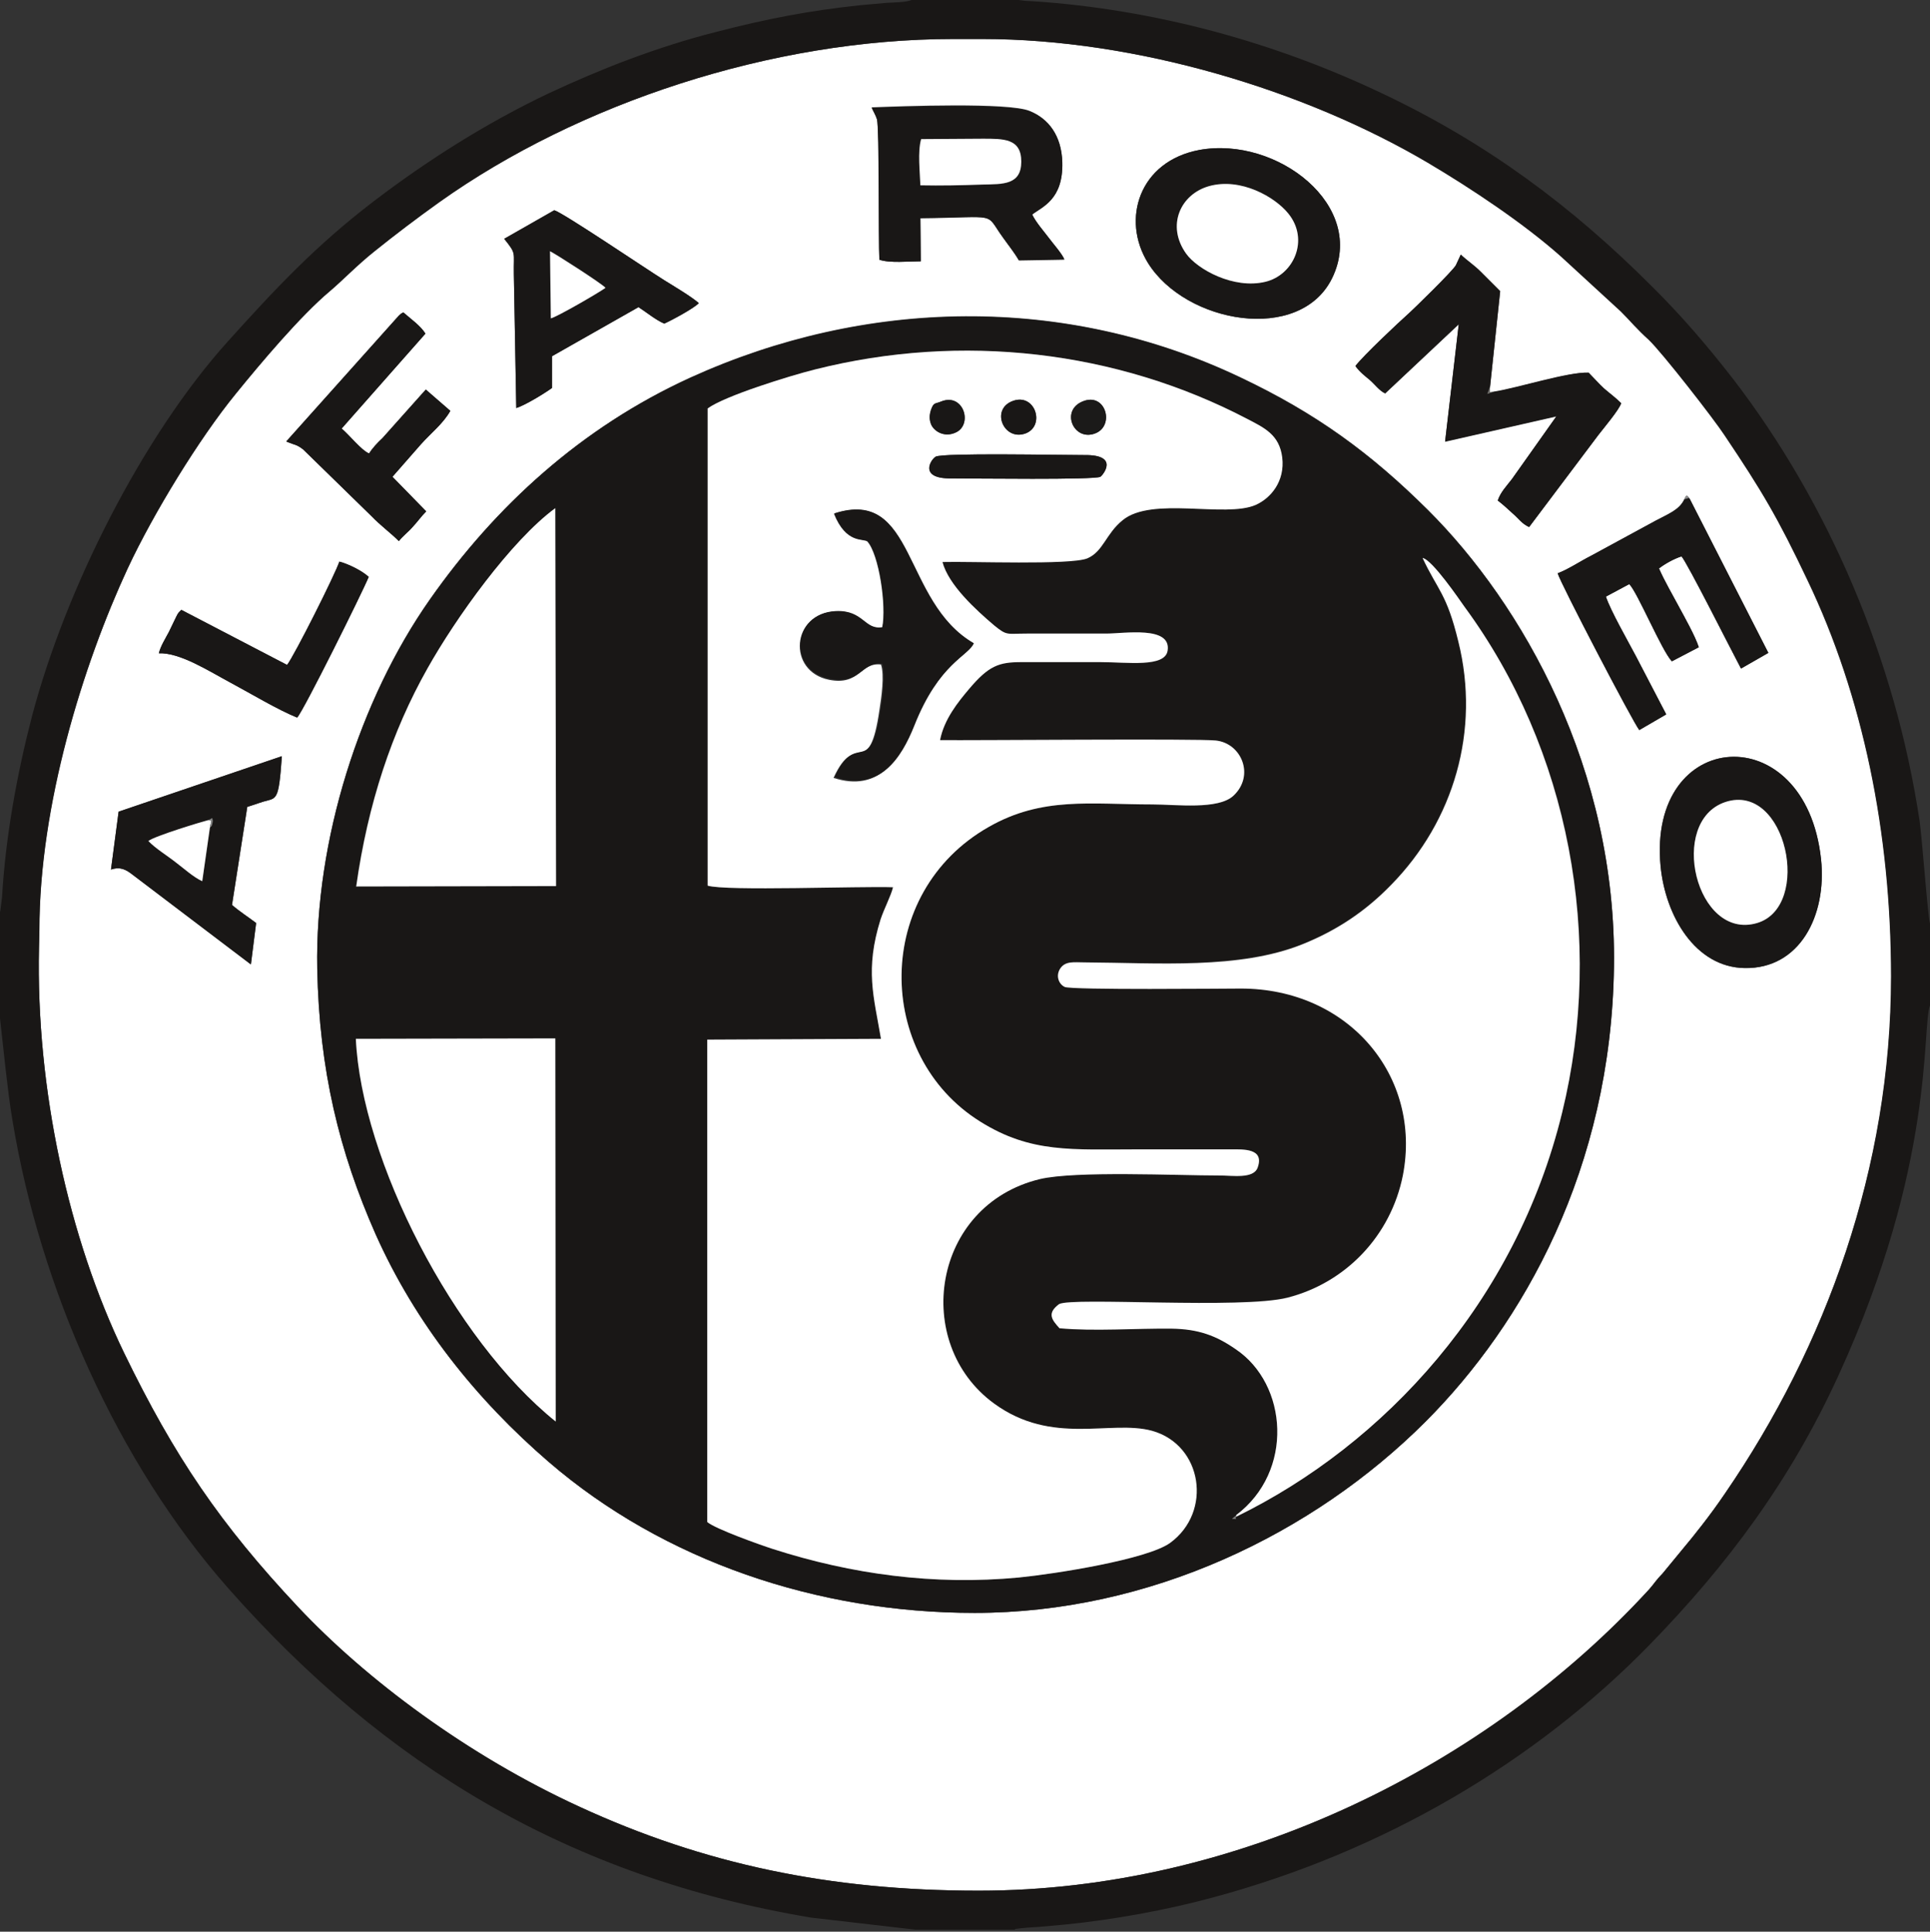
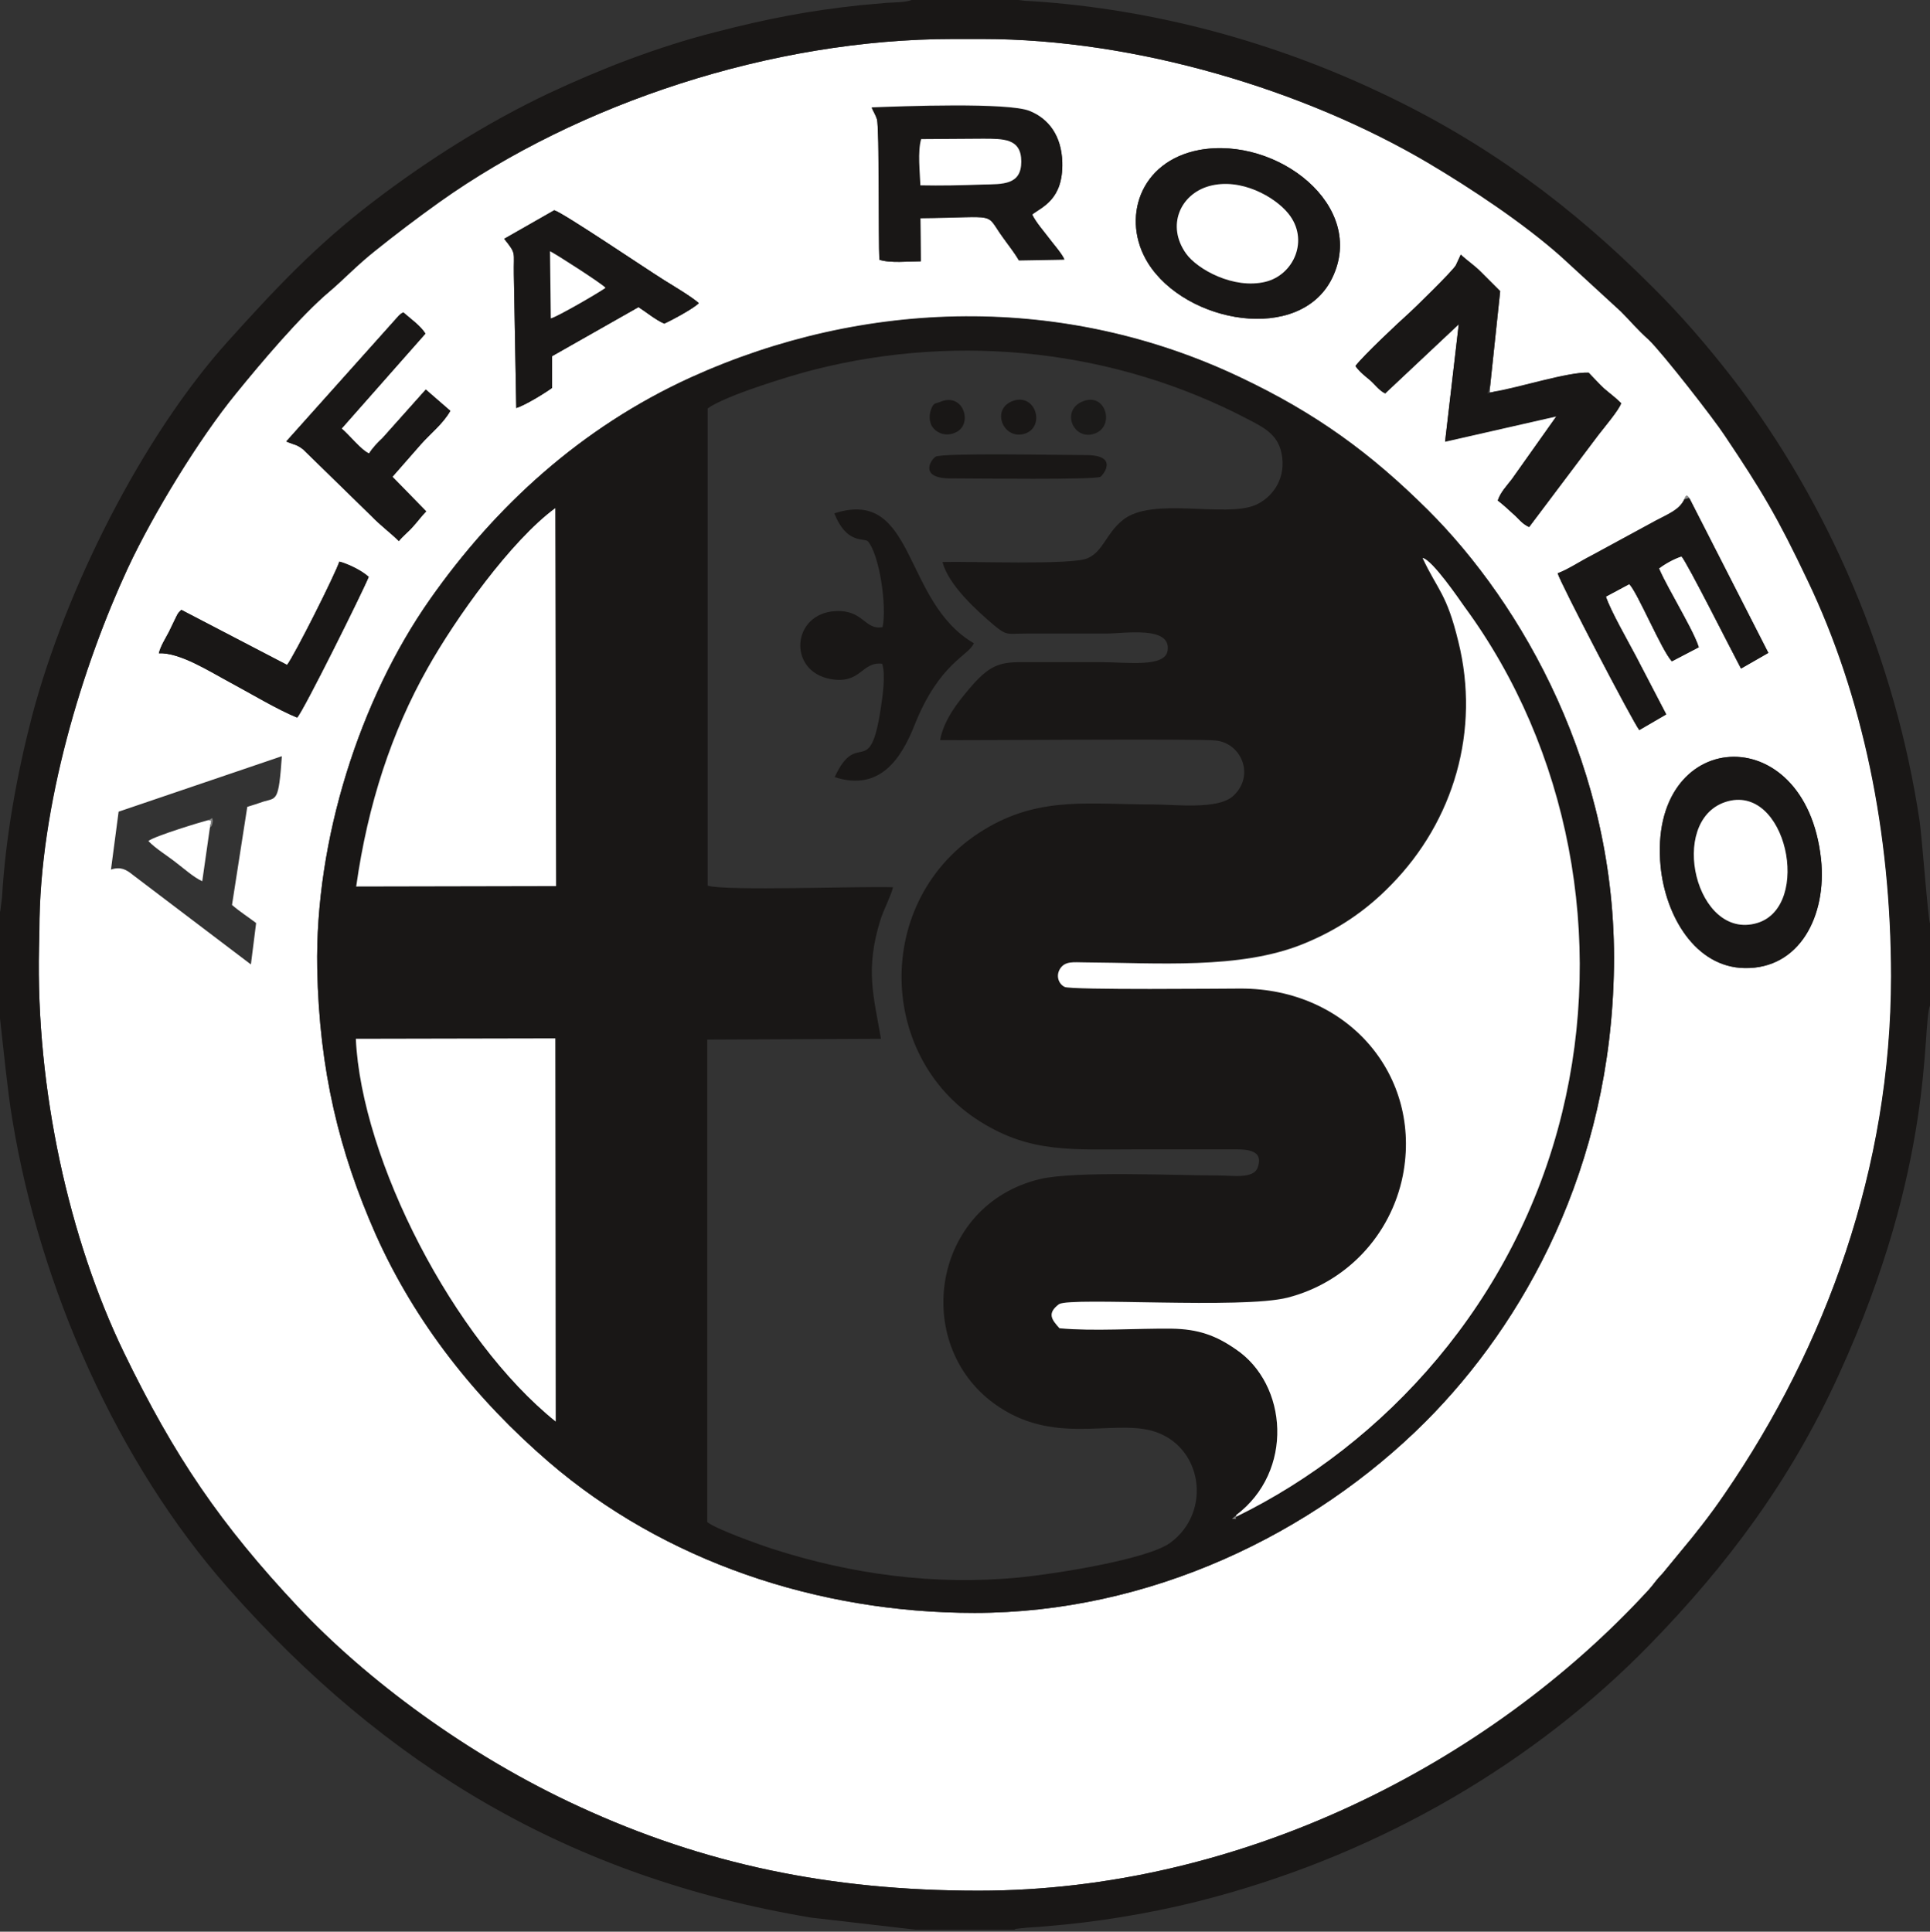
<svg xmlns="http://www.w3.org/2000/svg" version="1.1" id="Layer_1" x="0px" y="0px" viewBox="0 0 480 480.5" style="enable-background:new 0 0 480 480.5;" xml:space="preserve">
  <rect x="0" y="0" width="480" height="480.5" fill="#333333" stroke="none" />
  <style type="text/css">
	.st0{fill-rule:evenodd;clip-rule:evenodd;fill:#FFFFFF;}
	.st1{fill-rule:evenodd;clip-rule:evenodd;fill:#191716;}
	.st2{fill-rule:evenodd;clip-rule:evenodd;fill:#1B1A19;}
	.st3{fill-rule:evenodd;clip-rule:evenodd;fill:#858685;}
	.st4{fill-rule:evenodd;clip-rule:evenodd;fill:#6E6D6A;}
	.st5{fill-rule:evenodd;clip-rule:evenodd;fill:#8A8A8A;}
	.st6{fill-rule:evenodd;clip-rule:evenodd;fill:#7B7B7B;}
</style>
  <g>
    <path class="st0" d="M242.4,401.2c-39.1,0-77.3-12.9-105.9-37.6c-18.1-15.6-33.2-34.5-43.1-56.7c-9-20.4-14-40.7-14.5-66   c-0.6-32,10.6-67,28-91.8c16.3-23.2,37.7-42.8,64.8-55.2c43.6-19.8,93.1-20.8,136.7-0.1c19,9,32.5,18.9,46.7,33   c23.5,23.4,47,64.4,46.3,113.6c-0.7,50.3-22.6,88.9-46.8,113.1C326.5,381.7,285.8,401.2,242.4,401.2L242.4,401.2z M413,215.5   c-3.3-34.6,36-37.4,39.9-1.8c1.5,14.1-5.3,27.4-19,27.1C421.6,240.6,414.2,227.8,413,215.5L413,215.5z M61.5,200.7l-3.8,24.4   c2.1,1.8,3.9,2.9,6,4.5l-1.3,10.3l-29.4-22.3c-1.6-1.3-3-2.1-5.4-1.3l1.9-14.4l40.6-13.8c-0.8,11.5-1.3,10.3-4.6,11.3   C64,199.9,62.9,200.3,61.5,200.7L61.5,200.7z M73.9,178.5c1.5-1.5,16.2-31.1,17.8-35c-1.6-1.5-5-3.2-7.3-3.8   c-1.1,3.3-11.1,23.2-13,25.7l-26.3-13.7c-1,0.9-1,1.2-1.7,2.6c-0.5,1.1-0.9,1.8-1.4,2.9c-1,1.9-2,3.4-2.5,5.3   c5.3-0.2,12.4,4.4,18,7.4C62.7,172.7,69,176.5,73.9,178.5L73.9,178.5z M418.9,124.2c-1.2,2.6-3.9,3.6-7.1,5.3l-16.2,8.8   c-2.4,1.2-5.7,3.4-8.2,4.3c0.6,2.3,18.7,37,20.3,39l6.7-3.9l-7.6-14.6c-1.9-3.6-6.3-11.3-7.4-14.7l5.8-3.1   c2,1.9,8.1,16.6,10.6,19.2l6.7-3.5c-0.9-2.8-3.5-7.4-4.9-10c-1.7-3.2-3.6-6.4-5-9.6c1.4-1.1,3.7-2.4,5.6-3   c1.4,1.5,12.7,24,14.8,27.9l6.8-3.9l-19.6-38.4C419.7,123.5,419.5,122.7,418.9,124.2L418.9,124.2z M84.9,106.6L105.8,83   c-1.1-1.9-3.8-3.8-5.5-5.3c-0.6,0.4-0.2,0-1.1,0.8l-28,31.3c1.6,0.8-0.7-0.3,0.7,0.3c1.4,0.6,1.8,0.4,3.5,1.7l17,16.6   c2.2,2.3,4.7,4.1,6.8,6.2c1-1.3,2.4-2.3,3.5-3.6c1.2-1.3,2.1-2.6,3.3-3.8l-8.4-8.6l7.1-8.1c2.4-2.7,5.5-5.1,7.3-8.3l-6.1-5.3   L95.1,109c-1.2,1.1-2.5,2.5-3.3,3.8C89.9,112,86.9,108.2,84.9,106.6L84.9,106.6z M370.6,96.1l2.5-23.6l-4.9-4.9   c-1.6-1.6-3.2-2.6-4.9-4.2l-1.2,2.6c-0.6,1.3-10.9,11.3-11.6,11.9c-2.8,2.5-11.3,10.5-13.4,13.2c1.1,1.5,2.3,2.4,3.5,3.4   c1.3,1.1,2.4,2.7,3.9,3.4l18.3-17.2l-3.4,29.2l27.7-6.3L376,119.2c-1.3,1.7-2.8,3.2-3.5,5.3c1.3,1,2.5,2.1,3.8,3.3   c1.3,1.1,2.2,2.5,4,3.3l17.3-23c1.4-1.8,5.1-6.2,5.6-7.8c-1.4-1.4-2.8-2.4-4.3-3.7c-1.1-1-2.9-3-3.8-3.9   c-4.8-0.2-17.7,3.9-23.5,4.8l-1.1,0.1L370.6,96.1L370.6,96.1z M137.8,52.3l-12.4,7.1c3.1,3.9,2.3,3.1,2.4,8.8l0.6,33.3   c2.2-0.7,6.8-3.5,8.9-5l0-7.9l21.5-12.2c2,1.3,4.3,3.2,6.4,4.1c1.8-0.8,7.4-3.8,8.6-5.1c-1.8-1.6-6.5-4.4-8.6-5.7   C159.9,66.4,140.2,53,137.8,52.3L137.8,52.3z M298.3,37.3c-15,2.8-19.5,17.3-12.8,28.1c9.4,15.1,37.8,20.1,45.8,3.8   C340.1,51.2,317.6,33.8,298.3,37.3L298.3,37.3z M218.7,64.6c-0.2-4.7,0.1-32.7-0.6-35c-0.3-1.2-1-2-1.3-2.9   c7.5-0.3,34.1-1.3,39.3,0.9c4.7,1.9,7.9,6.1,8.1,12.7c0.3,9.4-5,11-7.5,13c1,2.1,2.9,4.2,4.2,5.9c0.8,1.1,3.4,4.1,3.8,5.3   l-11.3,0.2c-1.1-1.8-2.6-3.7-3.9-5.6c-4.8-6.5-0.6-5-20.6-4.9L229,65C226.1,65,221.2,65.5,218.7,64.6L218.7,64.6z M243.4,470.3   c64.7,0,126.6-31.2,166.8-75c1.4-1.5,1.7-2.3,3.3-3.9l6.5-7.9c1.3-1.6,1.9-2.5,3.2-4c2.1-2.7,4-5.3,5.9-8.1   c25.1-36.6,41.3-81,41.3-128.6c0-35.7-7.1-69.9-20.8-98.6c-7.5-15.6-11.3-22-20.6-36c-2.6-4-15.6-20.6-18.9-23.8   c-2.8-2.7-4.4-4.6-6.9-7l-14.8-13.6c-9.3-8.3-22.5-17.1-33.2-23.4C324.7,22.5,282.7,9.7,244.3,9.7h-7.2c-45.1,0-93.3,16-127.8,40.6   c-5.9,4.2-10.9,8-16.1,12.2c-4.4,3.5-8,7.3-11.2,10C74.7,78.6,64.9,90.3,58.6,98c-9.1,11.2-20.5,29.8-26.8,43.3   c-11.2,24-22.1,59-22,90.1l-0.1,4.3c-0.8,35.3,7.5,72.6,21.1,100.7c12.6,26,24,42.8,43.3,63.3c16.8,17.9,42.1,37,70.2,49.8   C174.9,463.6,206.1,470.3,243.4,470.3z" />
    <path class="st1" d="M88.5,258.4l49.7-0.1l0.1,95.3C112.8,333.2,89.8,288.5,88.5,258.4L88.5,258.4z M138.1,126.4l0.1,94.1   l-49.7,0.1c2.9-20.7,8.9-38.6,17.7-54.2C113.3,153.8,127.1,134.4,138.1,126.4L138.1,126.4z M307.5,377.3c-0.7,0.7,1.1,0.7-1.1,0.5   l1.1-0.9c14.4-10.9,12.8-32.5-0.2-41.4c-4.9-3.4-9.3-5-15.9-5.1c-8.8-0.1-19.4,0.6-27.9-0.1c-1.9-2.1-3.1-3.7-0.1-6   c3.3-1.8,45.5,1.3,56.8-1.6c14.5-3.7,25.7-15.3,28.7-30.4c4.9-24.7-13.5-46.5-40.3-46.5c-3.6,0-42.2,0.4-43.8-0.4   c-1.5-0.7-2.3-2.8-1.1-4.6c1.3-1.9,3.4-1.5,6-1.5c18.1,0.1,38.6,1.7,54.2-4.5c8.7-3.5,15.8-8.3,22.1-14.8   c15.5-15.9,22.1-38.4,16.7-60.5c-2.9-11.9-5.2-12.6-8.9-20.8c2.4,0.5,9.2,10.5,10.4,12.1c26.2,35.6,35,82.6,24.3,125.9   C377.1,323.8,344.4,359.2,307.5,377.3L307.5,377.3z M234.4,139.8c6.8-0.2,31.8,0.8,36-0.9c4-1.7,4.6-6.1,8.8-9.5   c7.3-6,25.5-0.5,33.1-3.8c3.8-1.7,7.3-5.9,6.6-11.8c-0.7-5.7-4.5-7.4-8.7-9.6c-32.5-17-71-21.5-107.5-12.3   c-6.4,1.6-22.5,6.6-26.7,9.7l0,118.7c4.4,1.4,38.2,0.1,46.1,0.4c-0.5,2.1-2.2,5.3-3.1,8c-3.9,12.5-1.7,19.1,0.1,29.7l-43.2,0.2   l0,120c2,1.7,12.9,5.6,16.3,6.7c19.6,6.3,40.1,9.1,61.2,7.1c9.1-0.9,31.9-4.5,37.6-8.6c10.6-7.7,8.1-24.4-4.5-27.9   c-10.3-2.8-24.8,3.8-39.3-6.8c-20.5-15-15.4-49.3,11.4-55.8c8.9-2.1,34-0.9,44.7-0.9c3.3,0,8.5,0.9,9.5-2c1.7-4.8-3.6-4.5-6.6-4.5   c-7.7,0-15.4,0-23,0c-16.6,0-26.8,1-39.4-6.9c-26.3-16.4-26.6-57,2.1-73.3c13.3-7.6,25.3-5.6,40.7-5.6c5.9,0,16.4,1.4,20.2-2.2   c5.3-5,2-13-4.4-13.7c-4.3-0.5-60.6,0-68.6-0.1c1-5.2,4.5-9.5,7.2-12.7c4.9-5.8,7.4-6.7,13-6.7c6.6,0,13.1,0,19.7,0   c6.7,0,16.1,1.4,16.7-2.9c0.9-6.2-10.8-4.2-15.3-4.2c-6.6,0-13.1,0-19.7,0c-5.1,0-4.9,0.6-8.1-2   C242.7,151.7,235.9,145.5,234.4,139.8L234.4,139.8z M242.4,401.2c43.4,0,84.1-19.5,112.2-47.6c24.2-24.3,46.1-62.8,46.8-113.1   c0.7-49.2-22.8-90.2-46.3-113.6c-14.2-14.1-27.7-24-46.7-33c-43.5-20.7-93.1-19.7-136.7,0.1c-27.1,12.3-48.5,31.9-64.8,55.2   c-17.4,24.8-28.6,59.8-28,91.8c0.5,25.3,5.5,45.6,14.5,66c9.9,22.2,25,41.1,43.1,56.7C165.1,388.3,203.3,401.2,242.4,401.2z" />
-     <path class="st0" d="M207.8,152.1c6.9-0.3,7.1,4.8,11.6,4c1.1-5.3-0.8-18.2-3.7-21.4c-1.1-0.8-5.3,0.6-8.3-6.9   c20.4-6.7,16.9,22,34.5,32.4c-1.2,3.1-8.5,4.8-14.8,20.5c-3.2,8-8.5,16.5-19.8,12.8c5.6-12.3,8.8,0.9,11.4-16.8   c0.5-3.1,1.3-8.8,0.4-11.4c-5.2-0.6-5.2,5.3-12.9,3.8C195.7,167,196.8,152.5,207.8,152.1L207.8,152.1z M232.7,113.6   c1.8-1,30.8-0.4,37-0.4c8.8-0.1,4.5,5.1,3.9,5.4c-1.6,0.8-31.1,0.4-37.1,0.4C228.5,119.1,231.4,114.4,232.7,113.6L232.7,113.6z    M252,99.7c5.5-1.9,8,6.2,3.1,8.1C249.6,109.9,246.2,101.7,252,99.7L252,99.7z M269.4,99.8c5.6-2.2,7.9,6.1,3,8   C267,109.9,263.6,102,269.4,99.8L269.4,99.8z M234,99.9c5.6-2.4,8,5.8,3.7,7.7c-2.6,1.2-5.1-0.1-6-1.9c-0.6-1.2-0.6-2.4-0.1-3.7   C232.2,100,232.6,100.5,234,99.9L234,99.9z M234.4,139.8c6.8-0.2,31.8,0.8,36-0.9c4-1.7,4.6-6.1,8.8-9.5c7.3-6,25.5-0.5,33.1-3.8   c3.8-1.7,7.3-5.9,6.6-11.8c-0.7-5.7-4.5-7.4-8.7-9.6c-32.5-17-71-21.5-107.5-12.3c-6.4,1.6-22.5,6.6-26.7,9.7l0,118.7   c4.4,1.4,38.2,0.1,46.1,0.4c-0.5,2.1-2.2,5.3-3.1,8c-3.9,12.5-1.7,19.1,0.1,29.7l-43.2,0.2l0,120c2,1.7,12.9,5.6,16.3,6.7   c19.6,6.3,40.1,9.1,61.2,7.1c9.1-0.9,31.9-4.5,37.6-8.6c10.6-7.7,8.1-24.4-4.5-27.9c-10.3-2.8-24.8,3.8-39.3-6.8   c-20.5-15-15.4-49.3,11.4-55.8c8.9-2.1,34-0.9,44.7-0.9c3.3,0,8.5,0.9,9.5-2c1.7-4.8-3.6-4.5-6.6-4.5c-7.7,0-15.4,0-23,0   c-16.6,0-26.8,1-39.4-6.9c-26.3-16.4-26.6-57,2.1-73.3c13.3-7.6,25.3-5.6,40.7-5.6c5.9,0,16.4,1.4,20.2-2.2c5.3-5,2-13-4.4-13.7   c-4.3-0.5-60.6,0-68.6-0.1c1-5.2,4.5-9.5,7.2-12.7c4.9-5.8,7.4-6.7,13-6.7c6.6,0,13.1,0,19.7,0c6.7,0,16.1,1.4,16.7-2.9   c0.9-6.2-10.8-4.2-15.3-4.2c-6.6,0-13.1,0-19.7,0c-5.1,0-4.9,0.6-8.1-2C242.7,151.7,235.9,145.5,234.4,139.8z" />
    <path class="st1" d="M243.4,470.3c-37.2,0-68.4-6.7-99.1-20.8c-28.1-12.9-53.4-31.9-70.2-49.8c-19.2-20.5-30.7-37.3-43.3-63.3   C17.2,308.2,8.9,271,9.7,235.7l0.1-4.3c0-31.1,10.9-66.1,22-90.1c6.3-13.5,17.7-32.2,26.8-43.3c6.2-7.7,16.1-19.4,23.4-25.6   c3.2-2.7,6.8-6.5,11.2-10c5.3-4.2,10.3-8,16.1-12.2C143.9,25.7,192,9.7,237.1,9.7h7.2c38.4,0,80.3,12.8,110.8,30.8   c10.8,6.4,23.9,15.1,33.2,23.4l14.8,13.6c2.5,2.5,4,4.4,6.9,7c3.3,3.1,16.3,19.8,18.9,23.8c9.4,14,13.2,20.4,20.6,36   c13.8,28.8,20.8,62.9,20.8,98.6c0,47.6-16.2,92-41.3,128.6c-1.9,2.8-3.8,5.4-5.9,8.1c-1.2,1.6-1.8,2.4-3.2,4l-6.5,7.9   c-1.6,1.6-2,2.4-3.3,3.9C370,439.2,308,470.3,243.4,470.3L243.4,470.3z M0,226.8v26.5L1.4,266c0.5,4.3,1,8.6,1.7,12.7   c6.9,41.8,26.1,85.1,53.6,116.3c39.1,44.3,84.9,71.9,145,82l26,3h24.6c0.5-0.2-0.5-0.1,1.2-0.3c0.5-0.1,1.3-0.1,1.9-0.2   c1-0.1,2.1-0.1,3.1-0.2c2.2-0.2,4.4-0.4,6.6-0.6c12-1.2,25.1-3.6,36.5-6.7c42.5-11.4,80.2-33.7,108.6-62.8   c19.5-20,35.2-41.1,47.1-67.2c24.1-52.6,20.6-86.3,22.7-91.9v-20.4c-0.5-1.2-2-21.6-2.6-25.6c-6-39.8-22.4-78.7-46.5-110   c-6.3-8.1-12.9-15.8-20.2-23c-19.7-19.7-40.7-35.4-66.6-47.7c-27-12.9-56.9-21.1-87.3-23.1c-0.6,0-1.4-0.1-1.9-0.1L253.2,0h-26.5   c-1.4,0.6-4.5,0.6-6.1,0.7c-2.2,0.2-4.6,0.4-6.7,0.6c-13.1,1.4-23.3,3.4-36,6.7c-14.6,3.7-28.8,9.3-41.4,15.2   c-15.8,7.5-30.5,16.9-43.6,26.9C78.5,61.1,68.4,71.9,56.6,85C35.3,108.7,16.3,146.6,8,178c-3.8,14.6-6.6,30-7.5,45.2l-0.4,3.2   C0.1,226.5,0.1,226.6,0,226.8z" />
    <path class="st0" d="M307.4,376.9l0,0.4c36.9-18,69.6-53.4,81.1-100.5c10.6-43.3,1.8-90.4-24.3-125.9c-1.2-1.7-8-11.7-10.4-12.1   c3.8,8.1,6,8.8,8.9,20.8c5.5,22.1-1.1,44.6-16.7,60.5c-6.3,6.5-13.4,11.3-22.1,14.8c-15.7,6.3-36.1,4.6-54.2,4.5   c-2.6,0-4.7-0.4-6,1.5c-1.2,1.8-0.4,3.9,1.1,4.6c1.7,0.8,40.2,0.4,43.8,0.4c26.8,0,45.1,21.8,40.3,46.5c-3,15-14.2,26.7-28.7,30.4   c-11.4,2.9-53.5-0.2-56.8,1.6c-3.1,2.3-1.8,3.9,0.1,6c8.5,0.8,19.2,0,27.9,0.1c6.6,0.1,11,1.7,15.9,5.1   C320.3,344.3,321.9,366,307.4,376.9z" />
    <path class="st0" d="M88.5,258.4c1.4,30.1,24.3,74.8,49.7,95.2l-0.1-95.3L88.5,258.4z" />
    <path class="st0" d="M138.1,126.4c-11,8.1-24.8,27.4-31.8,39.9c-8.8,15.6-14.8,33.6-17.7,54.2l49.7-0.1L138.1,126.4z" />
    <path class="st1" d="M371.6,97.4l-1.7,0.5l0.7-1.9l2.5-23.6l-4.9-4.9c-1.6-1.6-3.2-2.6-4.9-4.2l-1.2,2.6   c-0.6,1.3-10.9,11.3-11.6,11.9c-2.8,2.5-11.3,10.5-13.4,13.2c1.1,1.5,2.3,2.4,3.5,3.4c1.3,1.1,2.4,2.7,3.9,3.4l18.3-17.2l-3.4,29.2   l27.7-6.3L376,119.2c-1.3,1.7-2.8,3.2-3.5,5.3c1.3,1,2.5,2.1,3.8,3.3c1.3,1.1,2.2,2.5,4,3.3l17.3-23c1.4-1.8,5.1-6.2,5.6-7.8   c-1.4-1.4-2.8-2.4-4.3-3.7c-1.1-1-2.9-3-3.8-3.9C390.2,92.4,377.4,96.5,371.6,97.4z" />
    <path class="st1" d="M228.9,46.1c-0.1-3.2-0.8-8.4,0.1-11.4c5.1,0,10.1-0.1,15.2-0.1c5.3,0,9.7-0.1,9.7,5.7c0,5.8-4.5,5.6-9.7,5.7   C239.4,46.1,233.9,46.2,228.9,46.1L228.9,46.1z M218.7,64.6c2.5,0.9,7.4,0.4,10.3,0.4l-0.1-10.7c20-0.2,15.8-1.7,20.6,4.9   c1.4,1.9,2.9,3.8,3.9,5.6l11.3-0.2c-0.4-1.3-3-4.2-3.8-5.3c-1.3-1.8-3.2-3.9-4.2-5.9c2.4-1.9,7.7-3.6,7.5-13   c-0.2-6.6-3.4-10.8-8.1-12.7c-5.2-2.1-31.7-1.1-39.3-0.9c0.3,0.8,0.9,1.7,1.3,2.9C218.7,31.9,218.4,59.9,218.7,64.6z" />
    <path class="st1" d="M207.5,127.7c3,7.6,7.2,6.1,8.3,6.9c2.9,3.2,4.8,16.1,3.7,21.4c-4.5,0.8-4.7-4.3-11.6-4   c-11,0.5-12.1,14.9-1.4,16.9c7.7,1.4,7.7-4.4,12.9-3.8c0.9,2.7,0.1,8.3-0.4,11.4c-2.7,17.7-5.8,4.6-11.4,16.8   c11.3,3.7,16.6-4.8,19.8-12.8c6.2-15.7,13.6-17.4,14.8-20.5C224.4,149.7,227.8,121.1,207.5,127.7z" />
    <path class="st1" d="M429.1,199.5c15.2-5.1,21.6,26,7.9,30.1C421.8,234.1,414.7,204.3,429.1,199.5L429.1,199.5z M413,215.5   c1.2,12.3,8.6,25.1,20.9,25.3c13.6,0.2,20.5-13,19-27.1C449.1,178.1,409.7,180.9,413,215.5z" />
    <path class="st1" d="M300.7,46.3c7.9-2.2,16.4,2.8,19.7,6.8c5.3,6.5,1.4,15.3-5.7,17c-7.9,1.9-16.9-3.1-19.7-7   C290,56.1,293.6,48.2,300.7,46.3L300.7,46.3z M298.3,37.3c-15,2.8-19.5,17.3-12.8,28.1c9.4,15.1,37.8,20.1,45.8,3.8   C340.1,51.2,317.6,33.8,298.3,37.3z" />
    <path class="st1" d="M418.9,124.2c-1.2,2.6-3.9,3.6-7.1,5.3l-16.2,8.8c-2.4,1.2-5.7,3.4-8.2,4.3c0.6,2.3,18.7,37,20.3,39l6.7-3.9   l-7.6-14.6c-1.9-3.6-6.3-11.3-7.4-14.7l5.8-3.1c2,1.9,8.1,16.6,10.6,19.2l6.7-3.5c-0.9-2.8-3.5-7.4-4.9-10c-1.7-3.2-3.6-6.4-5-9.6   c1.4-1.1,3.7-2.4,5.6-3c1.4,1.5,12.7,24,14.8,27.9l6.8-3.9l-19.6-38.4L418.9,124.2z" />
    <path class="st1" d="M136.7,62.4c1.7,0.8,13.2,8.2,13.8,9.1c-1.8,1.4-11.9,7.2-13.6,7.6L136.7,62.4L136.7,62.4z M125.4,59.4   c3.1,3.9,2.3,3.1,2.4,8.8l0.6,33.3c2.2-0.7,6.8-3.5,8.9-5l0-7.9l21.5-12.2c2,1.3,4.3,3.2,6.4,4.1c1.8-0.8,7.4-3.8,8.6-5.1   c-1.8-1.6-6.5-4.4-8.6-5.7c-5.2-3.3-24.9-16.6-27.3-17.4L125.4,59.4z" />
-     <path class="st1" d="M51.8,204l1-0.5c0.1,0.9,0.2,0.2,0,1.4c-0.2,0.9-0.2,0.5-0.6,1l-1.9,13.3c-2.2-1-4.6-3.2-6.6-4.7   c-2.1-1.6-5-3.4-6.8-5.3C38.3,208.1,50.2,204.4,51.8,204L51.8,204z M61.5,200.7c1.4-0.4,2.6-0.9,4-1.3c3.3-1,3.8,0.2,4.6-11.3   l-40.6,13.8l-1.9,14.4c2.4-0.8,3.8,0.1,5.4,1.3l29.4,22.3l1.3-10.3c-2.1-1.6-3.9-2.7-6-4.5L61.5,200.7z" />
    <path class="st1" d="M105.8,83c-1.1-1.9-3.8-3.8-5.5-5.3c-0.6,0.4-0.2,0-1.1,0.8l-28,31.3c1.6,0.8-0.7-0.3,0.7,0.3   c1.4,0.6,1.8,0.4,3.5,1.7l17,16.6c2.2,2.3,4.7,4.1,6.8,6.2c1-1.3,2.4-2.3,3.5-3.6c1.2-1.3,2.1-2.6,3.3-3.8l-8.4-8.6l7.1-8.1   c2.4-2.7,5.5-5.1,7.3-8.3l-6.1-5.3L95.1,109c-1.2,1.1-2.5,2.5-3.3,3.8c-1.9-0.7-4.9-4.6-6.8-6.2L105.8,83z" />
    <path class="st1" d="M73.9,178.5c1.5-1.5,16.2-31.1,17.8-35c-1.6-1.5-5-3.2-7.3-3.8c-1.1,3.3-11.1,23.2-13,25.7l-26.3-13.7   c-1,0.9-1,1.2-1.7,2.6c-0.5,1.1-0.9,1.8-1.4,2.9c-1,1.9-2,3.4-2.5,5.3c5.3-0.2,12.4,4.4,18,7.4C62.7,172.7,69,176.5,73.9,178.5z" />
    <path class="st0" d="M300.7,46.3c-7.1,2-10.7,9.8-5.7,16.8c2.8,3.9,11.8,8.9,19.7,7c7.1-1.7,11-10.5,5.7-17   C317.1,49,308.6,44.1,300.7,46.3z" />
    <path class="st0" d="M429.1,199.5c-14.4,4.8-7.3,34.6,7.9,30.1C450.8,225.5,444.3,194.5,429.1,199.5z" />
    <path class="st0" d="M228.9,46.1c4.9,0.1,10.4,0,15.4-0.2c5.2-0.1,9.7,0.1,9.7-5.7c0-5.8-4.4-5.7-9.7-5.7c-5.1,0-10.2,0.1-15.2,0.1   C228.2,37.7,228.8,42.9,228.9,46.1z" />
    <path class="st1" d="M232.7,113.6c-1.3,0.8-4.2,5.5,3.9,5.4c6,0,35.5,0.4,37.1-0.4c0.5-0.3,4.9-5.5-3.9-5.4   C263.6,113.2,234.5,112.6,232.7,113.6z" />
    <path class="st0" d="M52.2,205.9c0.2-1.5,0.8-1.9-0.4-1.9c-1.6,0.4-13.5,4-14.9,5.2c1.8,1.9,4.8,3.7,6.8,5.3c2,1.5,4.4,3.7,6.6,4.7   L52.2,205.9z" />
    <path class="st0" d="M137,79.2c1.6-0.4,11.8-6.3,13.6-7.6c-0.7-0.9-12.2-8.3-13.8-9.1L137,79.2z" />
    <path class="st2" d="M269.4,99.8c-5.8,2.2-2.4,10.1,3,8C277.3,105.9,275,97.6,269.4,99.8z" />
    <path class="st1" d="M234,99.9c-1.4,0.6-1.8,0.1-2.5,2.1c-0.4,1.3-0.4,2.5,0.1,3.7c0.9,1.8,3.4,3.1,6,1.9   C242.1,105.7,239.7,97.6,234,99.9z" />
    <path class="st1" d="M252,99.7c-5.8,2-2.4,10.1,3.1,8.1C260,105.9,257.5,97.8,252,99.7z" />
    <path class="st3" d="M52.2,205.9c0.3-0.5,0.4-0.1,0.6-1c0.2-1.1,0.1-0.5,0-1.4l-1,0.5C53,204,52.4,204.4,52.2,205.9z" />
-     <polygon class="st4" points="371.6,97.4 370.5,97.5 370.6,96.1 369.9,98  " />
    <path class="st5" d="M418.9,124.2l1.2-0.4C419.7,123.5,419.5,122.7,418.9,124.2z" />
    <path class="st6" d="M307.5,377.3l0-0.4l-1.1,0.9C308.5,377.9,306.7,377.9,307.5,377.3z" />
  </g>
</svg>